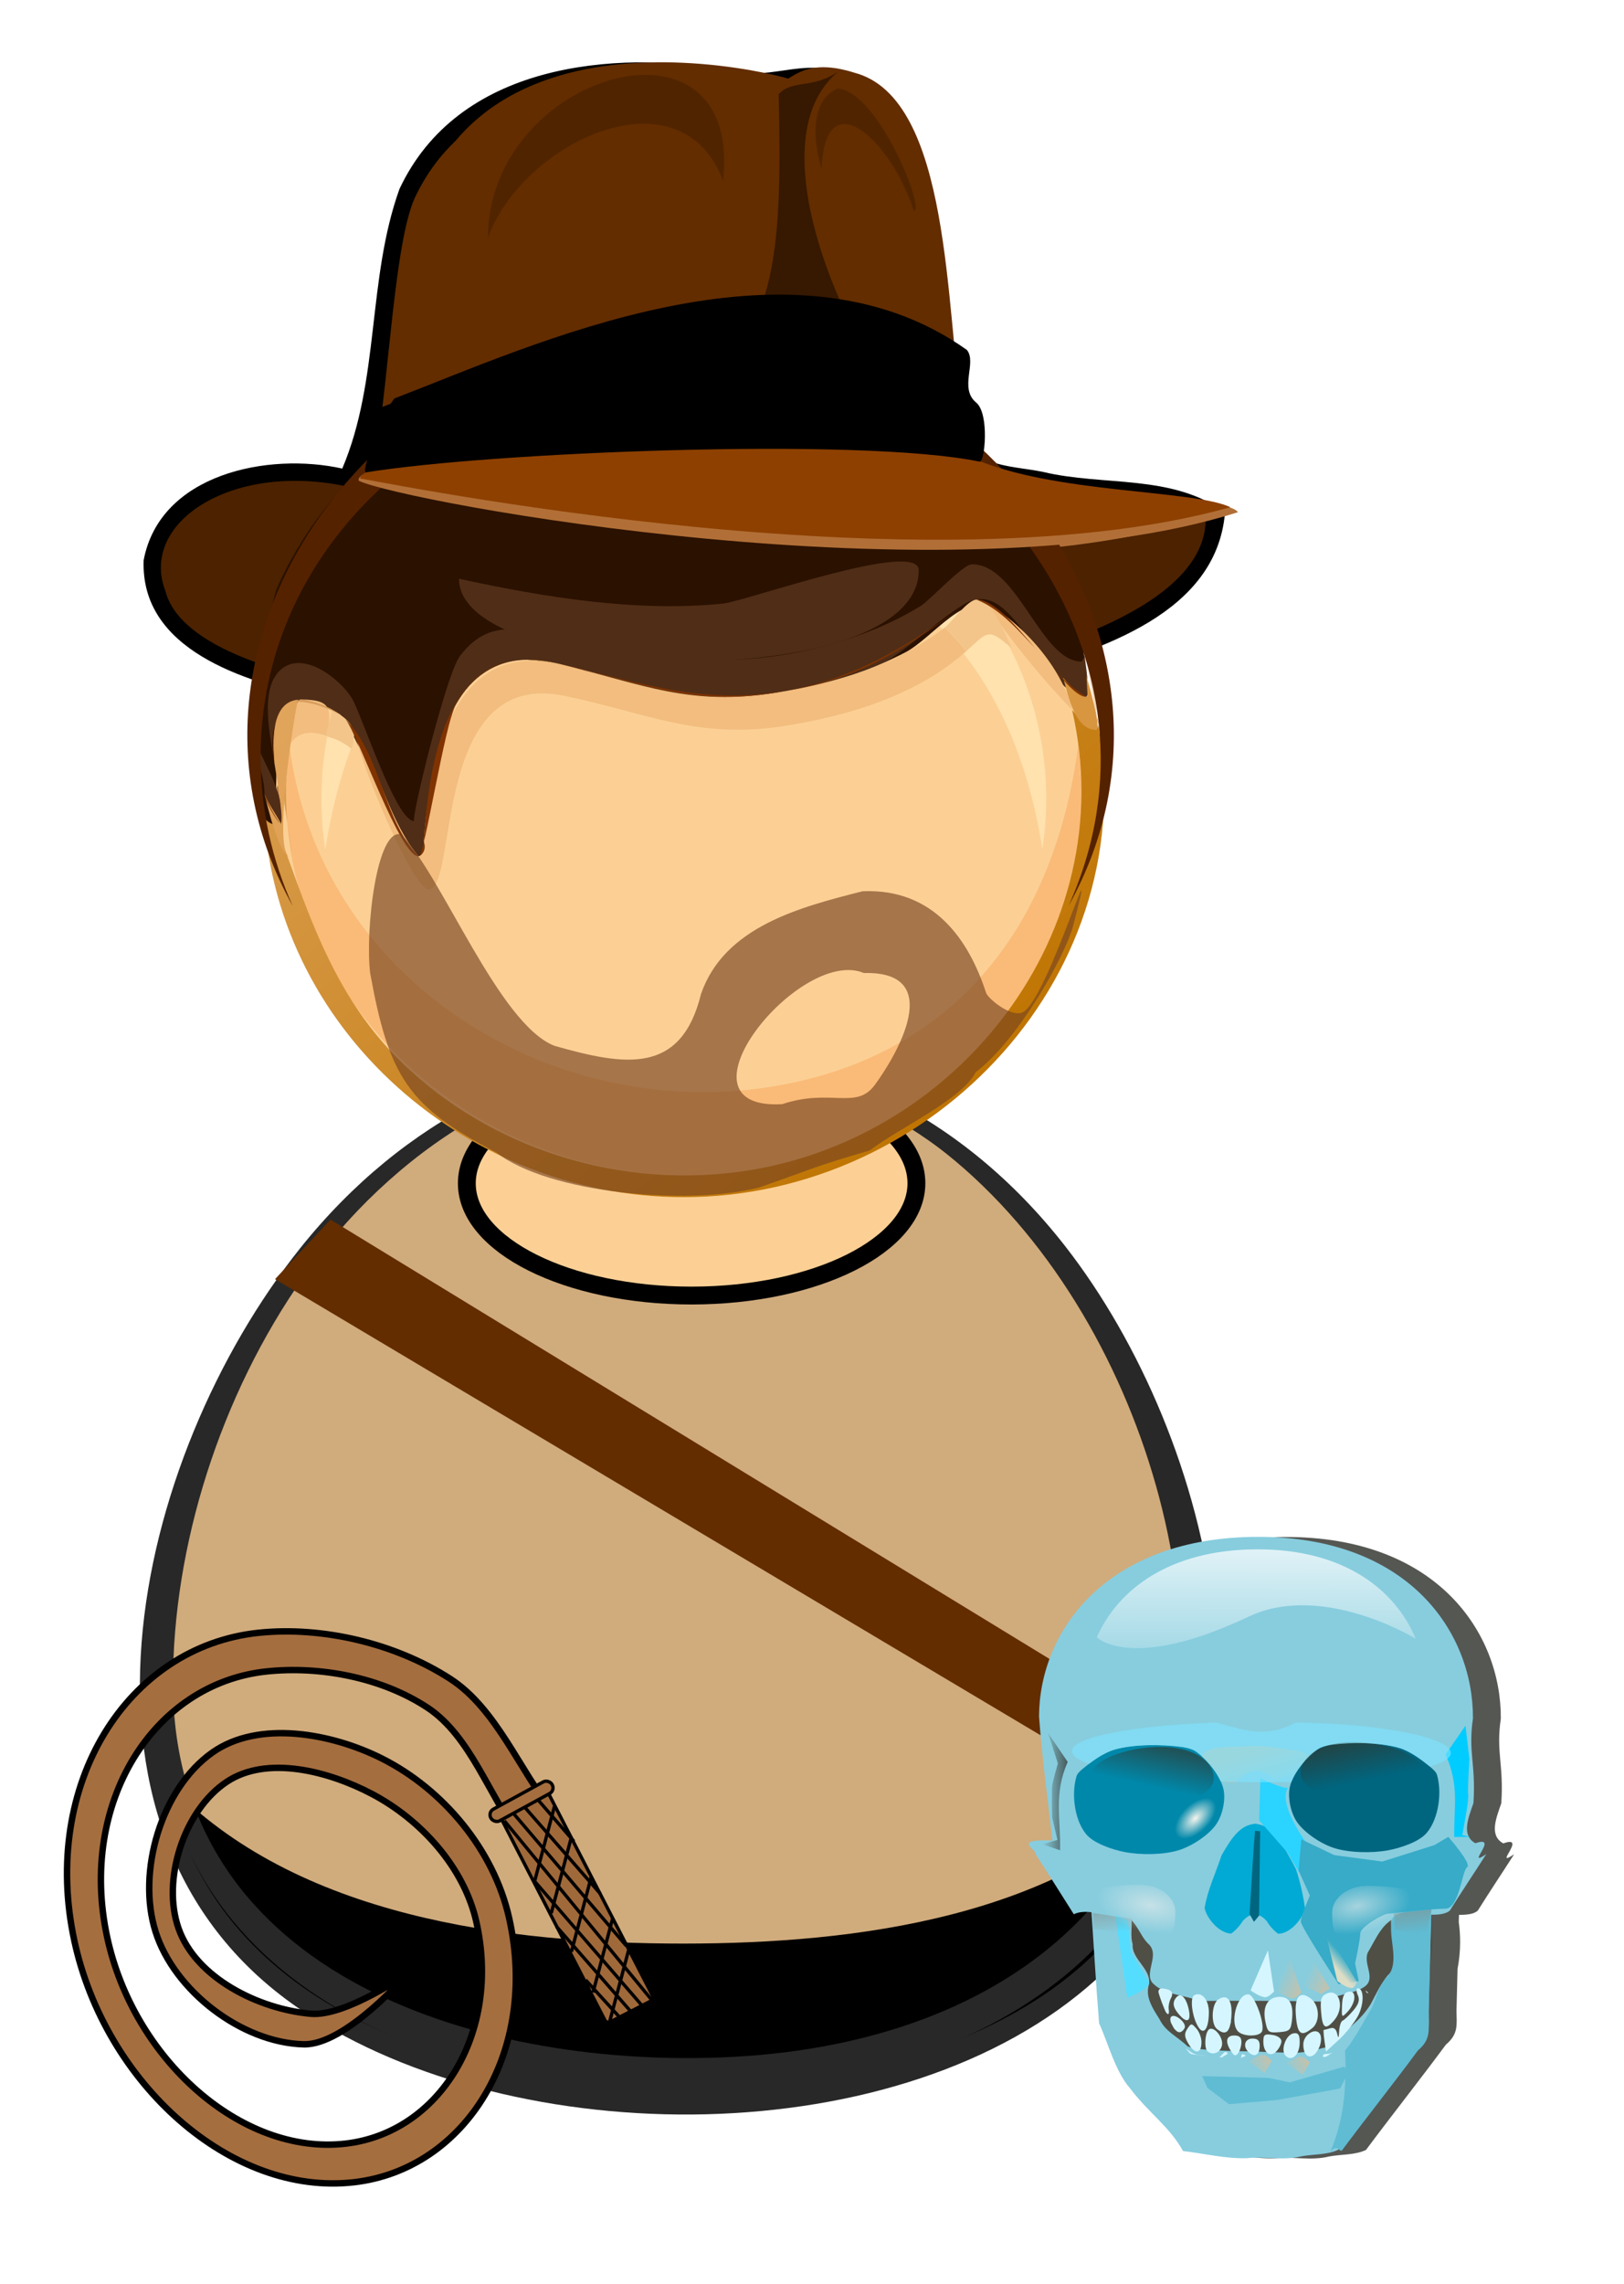
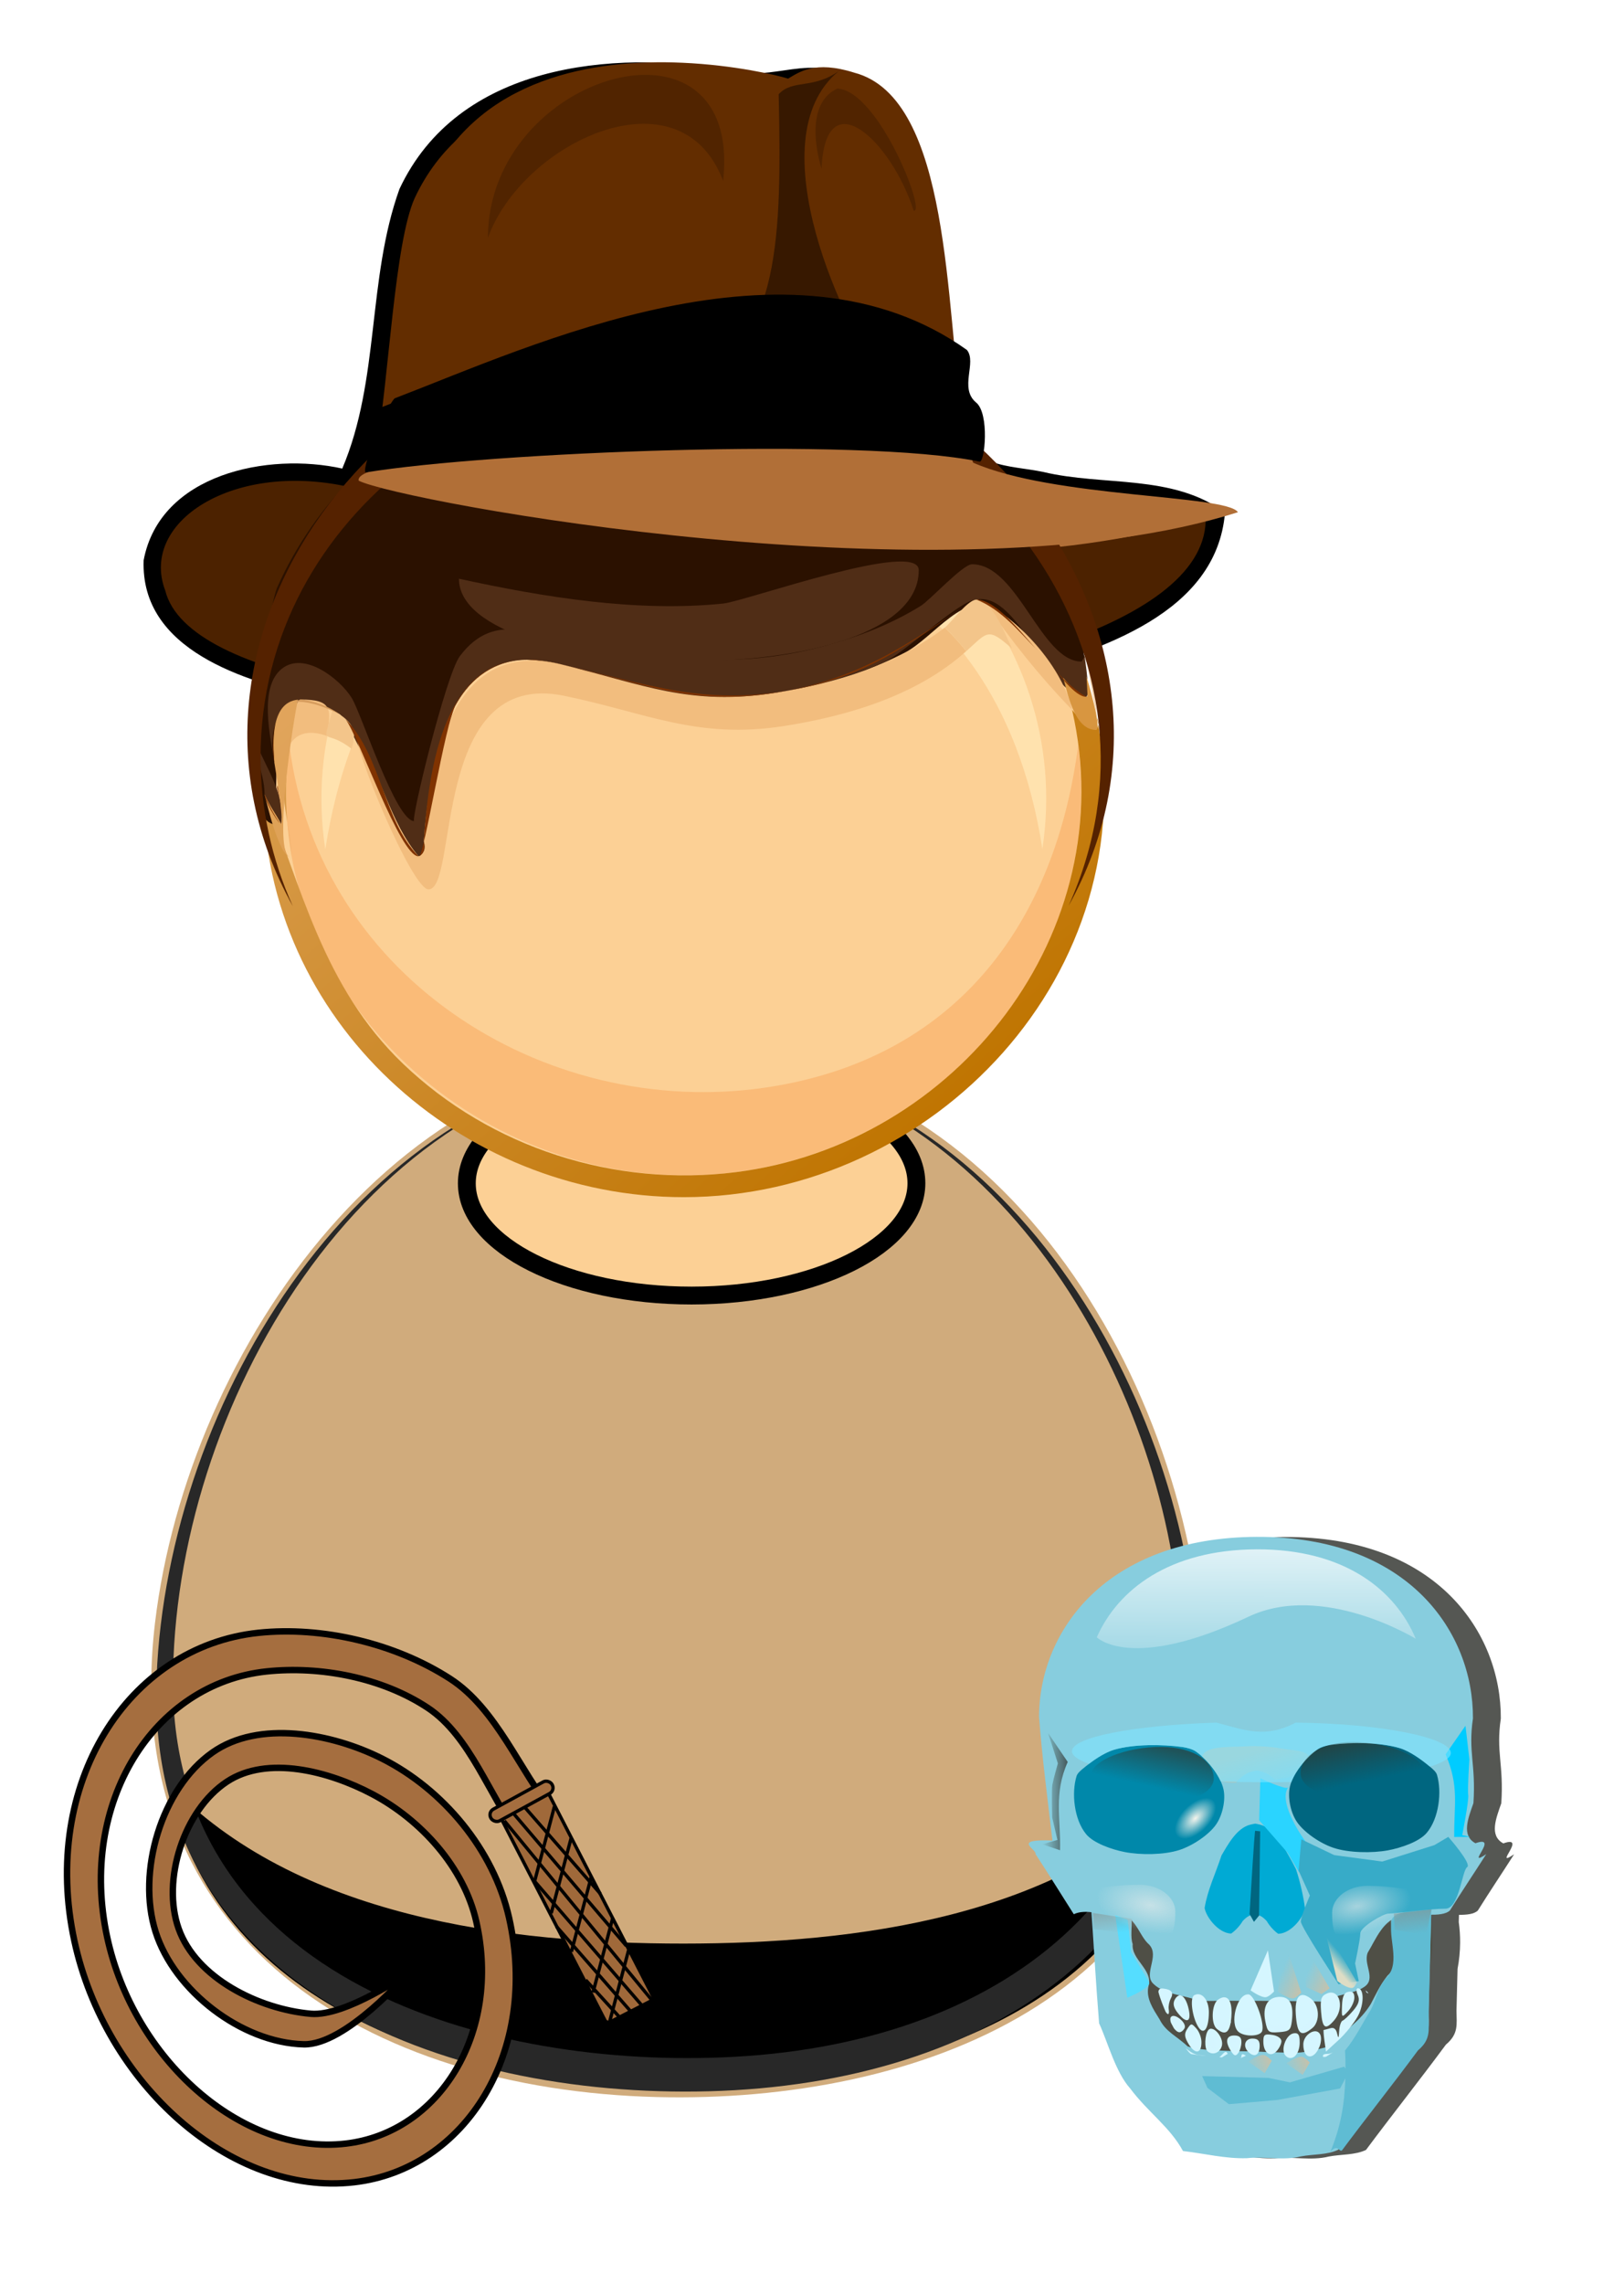
<svg xmlns="http://www.w3.org/2000/svg" xmlns:xlink="http://www.w3.org/1999/xlink" width="127.57mm" height="179.33mm" version="1.1" viewBox="0 0 452.01 635.43">
  <defs>
    <linearGradient id="v" x1="-270.08" x2="-268.41" y1="460.09" y2="460.09" gradientTransform="matrix(201.1,227.43,227.43,-201.1,-50555,153920)" gradientUnits="userSpaceOnUse">
      <stop stop-color="#FFD8BF" offset="0" />
      <stop stop-color="#BF7400" offset=".539" />
      <stop offset="1" />
    </linearGradient>
    <linearGradient id="u" x1="-270.09" x2="-268.4" y1="460.1" y2="460.1" gradientTransform="matrix(201.1,227.43,227.43,-201.1,-50555,153920)" gradientUnits="userSpaceOnUse">
      <stop stop-color="#F3C192" offset="0" />
      <stop stop-color="#D49035" offset=".539" />
      <stop stop-color="#765735" offset="1" />
    </linearGradient>
    <filter id="w">
      <feGaussianBlur stdDeviation="8.318" />
    </filter>
    <linearGradient id="q" x1="-79.428" x2="-79.428" y1="51.675" y2="247.68" gradientTransform="translate(362.36,-22.352)" gradientUnits="userSpaceOnUse">
      <stop stop-color="#fff" offset="0" />
      <stop stop-color="#fff" stop-opacity="0" offset="1" />
    </linearGradient>
    <linearGradient id="r" x1="-195.16" x2="-191.63" y1="447.79" y2="471.83" gradientTransform="translate(362.36,-22.352)" gradientUnits="userSpaceOnUse" xlink:href="#e" />
    <linearGradient id="e">
      <stop stop-color="#888a85" offset="0" />
      <stop stop-color="#888a85" stop-opacity="0" offset="1" />
    </linearGradient>
    <linearGradient id="s" x1="-195.16" x2="-191.63" y1="447.79" y2="471.83" gradientTransform="translate(599.94,-23.059)" gradientUnits="userSpaceOnUse" xlink:href="#e" />
    <radialGradient id="b" cx="-123.74" cy="376.37" r="26.163" gradientTransform="matrix(1 0 0 .757 0 91.549)" gradientUnits="userSpaceOnUse" xlink:href="#h" />
    <radialGradient id="h" cx="-123.74" cy="376.37" r="26.163" gradientTransform="matrix(1 0 0 .757 0 91.549)" gradientUnits="userSpaceOnUse">
      <stop stop-color="#f4f4ec" offset="0" />
      <stop stop-color="#f4f4ec" stop-opacity="0" offset="1" />
    </radialGradient>
    <linearGradient id="t" x1="-247.99" x2="-221.32" y1="335.71" y2="335.71" gradientTransform="translate(362.36,-22.352)" gradientUnits="userSpaceOnUse">
      <stop stop-color="#3c3b2e" stop-opacity="0" offset="0" />
      <stop stop-color="#2e3436" offset="1" />
    </linearGradient>
    <linearGradient id="p" x1="-629.15" x2="-614.95" y1="41.639" y2="81.237" gradientTransform="translate(908,232)" gradientUnits="userSpaceOnUse">
      <stop stop-color="#c3c2ad" offset="0" />
      <stop stop-color="#c3c2ad" stop-opacity="0" offset="1" />
    </linearGradient>
    <radialGradient id="g" cx="-536.49" cy="192.51" r="28" gradientTransform="matrix(1.505 -.404 .241 .897 1124.6 32.581)" gradientUnits="userSpaceOnUse" xlink:href="#d" />
    <linearGradient id="d">
      <stop stop-color="#eeeeec" offset="0" />
      <stop stop-color="#eeeeec" stop-opacity="0" offset="1" />
    </linearGradient>
    <linearGradient id="o" x1="-604.5" x2="-624" y1="255.36" y2="248.36" gradientTransform="translate(929.5,233)" gradientUnits="userSpaceOnUse" xlink:href="#a" />
    <linearGradient id="a">
      <stop stop-color="#c3c2ad" offset="0" />
      <stop stop-color="#c3c2ad" stop-opacity="0" offset="1" />
    </linearGradient>
    <linearGradient id="n" x1="-604.5" x2="-624" y1="255.36" y2="248.36" gradientTransform="translate(951.92,228.67)" gradientUnits="userSpaceOnUse" xlink:href="#a" />
    <linearGradient id="m" x1="-567.14" x2="-558.08" y1="240.53" y2="234.03" gradientTransform="translate(908,232)" gradientUnits="userSpaceOnUse">
      <stop stop-color="#deddc5" offset="0" />
      <stop stop-color="#deddc5" stop-opacity="0" offset="1" />
    </linearGradient>
    <linearGradient id="l" x1="-724.8" x2="-737.4" y1="57.362" y2="88.334" gradientTransform="matrix(1.667,0,0,1.082,1418,209.32)" gradientUnits="userSpaceOnUse" xlink:href="#c" />
    <linearGradient id="c">
      <stop stop-color="#333226" offset="0" />
      <stop stop-color="#333226" stop-opacity="0" offset="1" />
    </linearGradient>
    <linearGradient id="k" x1="-724.8" x2="-737.4" y1="57.362" y2="88.334" gradientTransform="matrix(-1.667,0,0,1.082,-849.5,203.82)" gradientUnits="userSpaceOnUse" xlink:href="#c" />
    <radialGradient id="f" cx="-536.49" cy="192.51" r="28" gradientTransform="matrix(-1.505 -.404 -.241 .897 -560.33 32.581)" gradientUnits="userSpaceOnUse" xlink:href="#d" />
    <linearGradient id="j" x1="-604.5" x2="-624" y1="255.36" y2="248.36" gradientTransform="matrix(1,0,0,-1,906.5,843.24)" gradientUnits="userSpaceOnUse" xlink:href="#a" />
    <linearGradient id="i" x1="-604.5" x2="-624" y1="255.36" y2="248.36" gradientTransform="matrix(1,0,0,-1,936.5,844.74)" gradientUnits="userSpaceOnUse" xlink:href="#a" />
  </defs>
  <g transform="translate(2756.7 310.05)">
    <g transform="matrix(.206 .245 -.245 .206 -2752 24.826)">
      <g transform="matrix(-4.952 5.893 5.893 4.952 -164.63 -1543.1)">
        <g transform="translate(-1,4)" fill-rule="evenodd">
          <path d="m60.031 13.344c-4.503 1.555-9.469-2.203-13.828 1.347-9.38 6.227-8.538 19.35-10.172 29.309-3.283 1.987-0.793 6.417-3.312 9.125 1.329 5.158-4.225 4.833-7.969 5.625-6.81 1.633-14.651 0.209-20.531 4.594 0.969 11.441 14.124 15.448 23.453 18.208 25.753 6.393 53.143 7.603 79.248 2.584 8.03-1.781 19.84-5.281 19.46-15.448-1.85-9.778-14.08-12.205-22.44-10.344-4.267-10.027-2.8-21.352-6.471-31.563-6.614-14.084-23.885-15.738-37.438-13.437z" />
          <path d="m100.81 59.125c-19.775 6.183-67.271 8.68-91.31 3.687-1.665 0.369-2.854 0.819-3.094 1.5 0.679 24.113 112.43 28.19 117.53 7.813 3.05-7.981-8.34-15.111-22.1-11.375-0.38-0.135-0.73-0.742-1.03-1.625z" fill="#4c2200" />
          <path d="m67.781 14.5c-5.774 0.26-10.415 1.368-11.625 1.75-1.188-0.679-2.904-2.044-7.281-0.656-10.726 2.791-10.012 26.195-11.937 37.906 20.47-1.507 43.369-0.27 63.122 2.469-1.391-7.856-2.03-23.09-4.31-28.157-5.519-11.78-18.346-13.745-27.969-13.312z" fill="#632d00" />
          <path d="m47.314 56.526c-5.871 0.102-9.908 0.411-10.673 0.962-0.162 0.117-0.385 0.235-0.629 0.353-0.075 0.215-0.139 0.475-0.22 0.667-8.899 3.899-27.884 3.515-29.152 5.457 31.615 10.086 92.146-1.19 96.79-3.488 0.78-3.417-42.261-4.194-56.116-3.951z" fill="#b16f37" />
          <path d="m47.314 56.054c-5.871 0.103-9.908 0.411-10.673 0.963-0.162 0.117-0.385 0.235-0.629 0.353-0.075 0.214-0.139 0.475-0.22 0.667-8.899 3.899-24.135 3.431-28.319 5.374 35.102 9.88 98.657-3.934 95.797-3.156 0.19-3.25-42.101-4.443-55.956-4.201z" fill="#8e4000" />
          <path d="m50.567 15.416c9.283 7.585-0.962 28.924-4.754 33.452-6.793 9.509 22.754 8.83 20.886 0.849-9.679-4.415-9.849-16.132-9.509-31.754-1.564-1.677-3.736-0.509-6.623-2.547z" fill="#371800" />
          <path d="m36.473 46.107c19.471-13.867 47.773-0.522 62.999 5.308 1.108 1.093 3.858 8.273 3.148 8.146-13.568-2.222-54.437-3.886-67.513-1.169-0.594 0.255-1.166-5.34 0.39-6.531 1.843-1.582-0.135-4.38 0.976-5.754z" />
          <path d="m63.306 27.506c-2.206-19.966 25.881-11.956 25.898 6.262-3.778-10.511-21.176-18.752-25.898-6.262z" fill="#512400" />
          <path d="m50.719 17.344c-4.564 0.276-9.828 13.812-8.383 13.437 2.428-7.646 9.721-14.5 10.135-4.618 0.847-2.757 1.417-7.389-1.752-8.819z" fill="#512400" />
        </g>
      </g>
      <path transform="matrix(3.672 -4.37 4.37 3.672 -126.12 -1520.2)" d="m-8.75 263.17c0 45.938-44.044 62.126-83.516 61.114-43.836-1.126-82.184-23.902-76.4-72.264 4.978-41.648 37.762-89.402 84.358-86.64 47.516 2.814 75.558 54.864 75.558 97.79" fill="#d0ab7c" />
      <path transform="matrix(3.672 -4.37 4.37 3.672 -126.12 -1520.2)" d="m-88.01 167.02c-45.336 0-75.902 47.8-79.278 88.666-3.9 47.282 37.326 66.856 78.942 66.856-37.754 0-78.34-16.924-76.442-60.542 1.818-41.78 34.532-74.728 76.748-74.728 40.208 0 71.12 29.5 74.434 69.33 3.802 45.754-33.596 65.94-74.678 65.94 40.186 0 79.44-18.68 77.662-64.026-1.636-41.788-30.726-91.496-77.388-91.496" fill="#d0ab7c" />
-       <path transform="matrix(3.672 -4.37 4.37 3.672 -126.12 -1520.2)" d="m-146.54 195.03c-25.348 31.744-39.262 89.712 0.402 116.18 32.26 21.52 91.224 21.96 120.86-4.856 31.268-28.296 18.122-82.32-4.734-111.62-31.412-40.256-84.782-39.366-116.53 0.296m-21.37 69.566c0-44.65 33.046-100.67 83.424-97.744 45.376 2.636 72.616 50.884 74.168 91.98 1.646 43.63-34.196 62.89-73.616 63.928-37.66 0.996-83.976-13.12-83.976-58.164" fill="#282828" />
      <path transform="matrix(3.672 -4.37 4.37 3.672 -126.12 -1520.2)" d="m-88.138 300.92c-26.774 0-59.094-4.014-78.618-24.488 6.86 34.126 43.316 45.49 73.982 46.324 32.876 0.896 73.282-8.804 81.144-45.872-18.952 20.148-50.358 24.036-76.508 24.036" />
      <path transform="matrix(3.672 -4.37 4.37 3.672 -126.12 -1520.2)" d="m-88.01 166.15c42.562 0 70.616 43.026 75.084 81.346 5.168 44.314-25.76 68.4-67.51 70.664-37.476 2.026-85.5-11.688-85.5-56.956 0-41.454 28.508-91.786 73.924-94.936-45.49 3.078-74.742 52.352-76.416 93.964-1.908 47.352 43.712 64.216 84.108 63.176 41.912-1.078 77.856-22.838 74.376-68.742-3.116-41.06-32.382-88.516-78.066-88.516" fill="#282828" />
      <ellipse transform="matrix(3.672 -4.37 4.37 3.672 -126.12 -1520.2)" cx="-86.902" cy="185.16" rx="34.245" ry="17.094" fill="#fcd095" stroke="#000" stroke-linejoin="round" stroke-width="2.719" />
      <path transform="matrix(3.672 -4.37 4.37 3.672 -126.12 -1520.2)" d="m-25.752 125.71c0 33.638-29.408 59.89-62.32 59.89s-62.318-26.25-62.318-59.89c0-33.648 29.39-59.922 62.318-59.922 32.932 0 62.32 26.27 62.32 59.922" fill="#fcd095" />
      <path transform="matrix(3.672 -4.37 4.37 3.672 -126.12 -1520.2)" d="m-129.87 103.22c14.21-16.636 38.996-20.75 59.366-15.128 22.334 6.164 33.676 24.218 37.052 46.194 4.964-32.678-22.32-61.014-54.622-61.014-32.338 0-59.57 28.358-54.618 61.042 1.686-10.952 5.542-22.544 12.822-31.094" fill="#ffe2ae" />
      <path transform="matrix(3.672 -4.37 4.37 3.672 -126.12 -1520.2)" d="m-27.996 118.5c-3.458 26.606-18.06 46.952-45.858 51.806-34.02 5.946-69.704-15.82-74.292-51.798-5.012 36.918 28.054 67.59 64.05 65.334 33.266-2.084 60.426-31.592 56.1-65.342" fill="#fabb78" />
      <path transform="matrix(3.672 -4.37 4.37 3.672 -126.12 -1520.2)" d="m-148.22 118.65c-1.626 3.388-0.776 8.058-0.266 11.564-0.306-3.848-0.216-7.736 0.266-11.564m119.3-5.55c7.804 33.822-17.652 66.15-51.272 70.374-18.394 2.316-37.308-3.698-50.714-16.57-12.084-11.61-15.428-26.83-21.216-41.454 0 34.92 30.048 61.824 64.042 61.824 38.076 0 70.536-34.264 62.94-73.004 0.32 0.73 0.268 1.356-0.162 1.888-1.41-0.762-2.614-1.782-3.618-3.058m2.292-3.474c0.068 1.488 0.068 1.488 0 0m-0.062-1.038c0.068 1.116 0.068 1.116 0 0m-0.05-0.606c0.046 0.566 0.016 0.15 0 0" fill="url(#v)" />
      <path transform="matrix(3.672 -4.37 4.37 3.672 -126.12 -1520.2)" d="m-43.73 74.462c10.638 10.816 16.534 20.25 17.158 36.274-0.032-0.948-12-11.242-13.824-12.728-4.482-3.656-9.65 4.152-14.026 6.388-11.062 5.658-27.876 9.972-40.064 5.94-6.514-2.152-14.074-6.518-21.13-4.374-4.084 1.244-6.696 4.808-8.314 8.576-1.644 3.822-1.882 19.154-4.364 20.774-0.944 0.61-8.952-17.556-10.018-19.174-12.982-19.656-12.666 14.688-11.12 14.298-8.346 2.078-1.826-33.21-0.592-35.98 5.862-13.162 16.54-23.318 29.45-29.494 23.352-11.172 57.814-9.986 76.844 9.5" fill="#2b1100" />
      <path transform="matrix(3.672 -4.37 4.37 3.672 -126.12 -1520.2)" d="m-154.21 115.04c0.154 3.572 2.272 7.532 2.272 10.848-0.452-1.06 2.02 4.914 2.528 4.53 0.818-5.44-3.71-10.07-4.8-15.378m110.07-24.114c-1.442 0-6.354 5.422-7.848 6.348-4.37 2.704-9.23 4.59-14.172 5.96-13.096 3.63-23.504 2.21-36.462 0.072-7.518-1.236-14.05-5.742-19.562 1.586-2.124 2.822-7.554 25.106-6.964 25.106-2.822 0-8.008-16.32-9.512-18.746-1.778-2.876-7.21-7.182-10.642-4.454-3.548 2.816-1.744 10.4-1.18 14.07-1.502-7.986 3.398-11.248 10.038-7.104 2.602 2.492 9.646 21.89 12.038 21.594 0.822-0.19 3.94-20.18 5.622-23.146 2.332-4.126 6.072-6.768 10.886-6.768 8.244 0.282 15.376 6.136 23.528 6.136 10.35 0 20.958-1.566 30.542-5.604 3.196-1.348 11.852-9.676 14.346-9.676 6.532-1.27 10.82 14.808 16.682 14.808 0.918 0-0.604-8.762-0.708-9.346 0.826 1.526 0.838 2.854 0.042 3.986-6.206-2e-3 -9.708-14.822-16.674-14.822" fill="#502d16" />
      <path transform="matrix(3.672 -4.37 4.37 3.672 -126.12 -1520.2)" d="m-52.272 91.826c0 19.094-70.048 17.372-70.048 1.274 12.872 2.814 27.114 5.152 40.276 3.792 3.418-0.358 29.772-9.798 29.772-5.066" fill="#502d16" />
      <path transform="matrix(3.672 -4.37 4.37 3.672 -126.12 -1520.2)" d="m-28.162 98.442c1.218 5.176 1.998 10.598 3.03 15.828-0.332-5.368-1.208-10.75-3.03-15.828" fill="#f3d4b2" />
      <path transform="matrix(3.672 -4.37 4.37 3.672 -126.12 -1520.2)" d="m-146.45 111.49c-1.056 0-1.672 6.406-1.77 7.156-0.18 0.382 0.07-0.178 0.07-0.144 1.164-2.256 3.548-2.25 5.66-1.482 0.77-4.136 0.83-5.53-3.96-5.53m98.144-10.932c-7.298 5.644-16.678 8.46-25.664 9.9-13.158 2.118-20.28-1.25-32.75-4.308-16.566-4.064-20.018 14.188-20.968 26.922 0.298 1.224 0.034 1.986-0.796 2.294-4.386-5.25-5.808-12.628-9.378-18.516-0.666 1.618 8.36 23.548 10.892 23.548 4.626 0 0.338-33.652 20.664-29.468 12.488 2.564 20.23 6.688 33.498 4.616 9.746-1.526 20.278-4.65 27.768-11.39-1.02-1.262-2.106-2.46-3.266-3.598m6.042-3.848c4.24 6.012 8.188 11.044 13.346 16.386-1.464-6.354-7.502-13.202-13.346-16.386" fill="#f2bd7e" />
      <path transform="matrix(3.672 -4.37 4.37 3.672 -126.12 -1520.2)" d="m-141.59 113.1c-1.644 6.084-1.39 2.558 2.894 5.886 1.124-3.012-0.266-4.434-2.894-5.886m98.106-16.794c-1.316 0-3.846 3.506-4.816 4.256 1.16 1.138 2.246 2.336 3.262 3.6 3.294-2.96 3.26-3.678 6.966-0.402-0.85-1.724-2.936-7.454-5.412-7.454" fill="#f3c58a" />
      <path transform="matrix(3.672 -4.37 4.37 3.672 -126.12 -1520.2)" d="m-148.48 130.21c0.216 1.724 0.43 3.448 0.648 5.17-0.08-1.736-0.298-3.46-0.648-5.17" fill="#f1b26f" />
      <path transform="matrix(3.672 -4.37 4.37 3.672 -126.12 -1520.2)" d="m-146.84 111.51c-4.256 0.388-3.832 6.742-3.61 9.59-6e-3 -0.04 1.514 9.01 1.042 9.32-0.79-1.466-1.854-2.86-2.522-4.504 0.25 1.138 2.226 9.584 3.996 9.584-2.932 0 0.488-21.668 1.094-23.99m120.11-3.532c0.066 0.92 0.118 1.834 0.156 2.754 0.038 0.238-0.042 0.362-0.232 0.376-1.356-0.724-2.518-1.698-3.48-2.928 0.56 1.698 1.552 7.972 4.99 7.972 1.024 2e-3 -1.288-7.7-1.434-8.174" fill="url(#u)" />
      <path transform="matrix(3.672 -4.37 4.37 3.672 -126.12 -1520.2)" d="m-128.21 135.24c-0.08 0.086-0.17 0.132-0.276 0.132 0.092-0.046 0.184-0.094 0.276-0.132m-21.39-4.882c0.05 0.028 0.098 0.054 0.148 0.08-0.05-0.026-0.098-0.052-0.148-0.08m-1.338-2.248c0.132 0.25 0.264 0.506 0.394 0.756-0.132-0.25-0.264-0.506-0.394-0.756m-0.382-0.782c0.214 0.432 0.214 0.432 0 0m-0.372-0.83c0.28 0.626 0.28 0.626 0 0m-0.244-0.598c0 0.026 0.392 0.992 0 0m5.486-14.406c-0.734 0.236-1.462 0.474-2.198 0.71 3.216-1.506 9.024 2.084 8.196 1.566-1.808-1.296-3.808-2.058-5.998-2.276m119.79-0.426c-0.05 0.012-0.1 0.032-0.148 0.046 0.048-0.014 0.098-0.034 0.148-0.046m0.022-1.64c0.014 0.264 0.014 0.264 0 0m-0.074-1.176c0.028 0.448 0.028 0.448 0 0m-84.82-2.802c3.348 0.236 6.584 0.972 9.706 2.216-3.118-1.112-6.368-2.124-9.706-2.216m-0.374 0c-0.478 0-0.478 0 0 0m77.388-1.744c0.844 0.902 1.694 1.802 2.54 2.704-0.846-0.902-1.69-1.802-2.54-2.704m6.306-5.392c0.724 3.084 1.208 6.202 1.454 9.36-0.146-1.83-0.752-7.526-1.454-9.36m-15.278-2.008c-0.626 0.178-0.626 0.178 0 0" fill="#d69c5d" />
      <path transform="matrix(3.672 -4.37 4.37 3.672 -126.12 -1520.2)" d="m-149.41 130.42c-0.056 0.02-0.056 0.02 0 0m-2.528-4.53c0 1.044 1.806 3.972 2.338 4.464-0.962-1.388-1.744-2.872-2.338-4.464m1.91-0.968c0-1.988 0.832 5.34 0.618 5.498 0.04-1.854-0.168-3.69-0.618-5.498m10.404-10.464c2.084 2.696 8.33 20.91 11.138 20.91-5.462-5.612-5.558-15.182-11.138-20.91m-0.826-0.692m-8.196-1.564c-2.266 1.808-2.232 6.446-1.806 8.9-0.204-2.58-0.576-6.98 1.806-8.9m122.07-1.468c-0.112 0.434-0.112 0.434 0 0m-5.402-4.328c0.928 1.144 3.552 4.704 5.17 4.704-1.99-1.258-3.714-2.828-5.17-4.704m-80.288-0.96c-4.67 0.11-8.268 2.774-10.528 6.768-1.682 2.964-4.798 22.956-5.622 23.146 0.75-0.394 0.99-1.158 0.724-2.288 0.67-9.504 2.522-27.324 15.426-27.626m0.36 0c0.762-8e-3 1.522 0.046 2.278 0.15-0.76-0.052-1.518-0.104-2.278-0.15m67.946-9.012c-8.74 5.828-14.868 10.874-25.732 13.22-14.874 3.216-23.592-0.486-37.614-3.644 12.528 2.83 19.952 6.578 33.204 4.466 12.708-2.018 20.014-7.294 30.142-14.042m0.472-0.132c-2e-3 0-2e-3 0 0 0 3.788 1.506 6.506 4.876 9.298 7.75-1.796-1.848-6.116-7.75-9.298-7.75" fill="#803300" />
      <path transform="matrix(3.672 -4.37 4.37 3.672 -126.12 -1520.2)" d="m-152.55 120.31c0-37.412 36.838-62.55 72.022-58.496 38.386 4.426 68.058 43.518 51.064 81.124 23.134-41.612-15.688-88.47-59.258-88.47-43.574 0-81.984 47.004-58.922 88.476-3.208-7.098-4.906-14.838-4.906-22.634" fill="#520" />
-       <path transform="matrix(-8.109 9.649 9.649 8.109 955.52 -1988)" d="m103.38 34.388c0.94 1.879 5.335 3.872 7.309 5.391 3.761 1.084 3.884 1.248 7.628 2.548 4.915 1.263 14.497 0.413 18.131-2.414 6.12-3.165 7.422-5.302 8.701-12.37 0.358-2.962-0.459-10.097-2.152-9.56-2.821 2.88-6.713 13.065-10.561 14.573-4.875 1.385-8.738 2.026-10.114-3.58-1.617-4.644-6.839-5.978-11.144-7.072-4.934-0.213-7.347 3.389-8.518 6.998-0.14 0.43-1.869 1.839-2.627 1.292-1.795-1.298-5.348-13.427-3.386-5.907 0.508 1.949 3.681 7.773 6.733 10.101zm7.707-6.845c4.417-1.865 13.62 9.494 5.64 9.04-3.353-1.116-5.098 0.429-6.388-1.321-1.534-2.081-4.925-7.868 0.748-7.719z" fill="#784421" fill-opacity=".647" fill-rule="evenodd" />
      <g transform="matrix(-5.082 6.047 6.047 5.082 -129.77 -1564.7)" fill-rule="evenodd">
        <path d="m67.781 14.5c-5.774 0.26-10.415 1.368-11.625 1.75-1.188-0.679-2.904-2.044-7.281-0.656-10.726 2.791-10.012 26.195-11.937 37.906 20.47-1.507 43.369-0.27 63.122 2.469-1.391-7.856-2.03-23.09-4.31-28.157-5.519-11.78-18.346-13.745-27.969-13.312z" fill="#632d00" />
        <path d="m47.314 56.526c-5.871 0.102-9.908 0.411-10.673 0.962-0.162 0.117-0.385 0.235-0.629 0.353-0.075 0.215-0.139 0.475-0.22 0.667-8.899 3.899-27.884 3.515-29.152 5.457 31.615 10.086 92.146-1.19 96.79-3.488 0.78-3.417-42.261-4.194-56.116-3.951z" fill="#b16f37" />
-         <path d="m47.314 56.054c-5.871 0.103-9.908 0.411-10.673 0.963-0.162 0.117-0.385 0.235-0.629 0.353-0.075 0.214-0.139 0.475-0.22 0.667-8.899 3.899-24.135 3.431-28.319 5.374 35.102 9.88 98.657-3.934 95.797-3.156 0.19-3.25-42.101-4.443-55.956-4.201z" fill="#8e4000" />
        <path d="m50.567 15.416c9.283 7.585-0.962 28.924-4.754 33.452-6.793 9.509 22.754 8.83 20.886 0.849-9.679-4.415-9.849-16.132-9.509-31.754-1.564-1.677-3.736-0.509-6.623-2.547z" fill="#371800" />
        <path d="m36.473 46.107c19.471-13.867 47.773-0.522 62.999 5.308 1.108 1.093 3.858 8.273 3.148 8.146-13.568-2.222-54.437-3.886-67.513-1.169-0.594 0.255-1.166-5.34 0.39-6.531 1.843-1.582-0.135-4.38 0.976-5.754z" />
        <path d="m63.306 27.506c-2.206-19.966 25.881-11.956 25.898 6.262-3.778-10.511-21.176-18.752-25.898-6.262z" fill="#512400" />
        <path d="m50.719 17.344c-4.564 0.276-9.828 13.812-8.383 13.437 2.428-7.646 9.721-14.5 10.135-4.618 0.847-2.757 1.417-7.389-1.752-8.819z" fill="#512400" />
      </g>
-       <path transform="matrix(8.109 -9.649 9.649 8.109 -12747 807.71)" d="m721.37 734.11 60.584 37.021-0.654 5.072-63.76-37.987z" fill="#632d00" />
      <g transform="matrix(.713 -.84 .689 .586 667.12 -440.92)">
        <path d="m305.03 67.594c-118.75 1.223-171.22 90.976-171.22 173.5 2.62 39.64 7.09 78.71 11.13 119.19-32.79-1.4-12.12 8.38-13.25 13.16 10.4 19.04 20.25 38.39 30.43 57.56 4.1-2.46 8.91-2.61 13.94-2.06 2.15 35.59 4.01 71.21 6.56 106.78 7.02 18.23 13.07 46.52 24.82 62.47 14.31 22.94 31.6 36.89 41.9 59.84 16.81 2.25 33.48 7.34 50.54 6.59 14.15-2.01 28.63 2.37 42.59-1.96 9.66-2.3 20.73-1.42 29.31-6.5 20.56-33.97 42.14-67.45 62.6-101.54 10.08-10.43 8.39-19.32 8.21-32.59 0.23-13.43 0.43-26.85 0.66-40.28 1.24-8.2 1.91-16.62 1.91-25.22 0-6.69-0.4-13.26-1.16-19.72 0.04-2.31 0.09-4.62 0.12-6.93 6.25-0.06 11.77-0.71 14.85-4.19 9.21-18.17 19.02-36.16 28.41-54.28-17.39 14.37 10.91-18.99-8.57-10.41-11.38-7.36-5.82-24.18-1.78-38.53 1.89-37.39-4.53-49.06-0.75-81.38 0-82.52-51.48-174.72-171.25-173.5z" fill="#555753" filter="url(#w)" />
        <ellipse transform="matrix(.939 0 0 1 366.08 -22.352)" cx="-77.782" cy="478.9" rx="138.59" ry="147.79" fill="#4f4f46" />
        <path d="m153.36 417.02c2.49 39.56 4.41 79.16 7.25 118.69 7.01 18.24 13.07 46.53 24.82 62.47 14.31 22.95 31.62 36.9 41.93 59.84 16.81 2.26 33.48 7.35 50.53 6.6 14.16-2.01 28.63 2.38 42.58-1.96 9.66-2.3 20.72-1.42 29.3-6.5 20.56-33.97 42.16-67.44 62.62-101.52 10.08-10.44 8.38-19.32 8.2-32.6 0.59-35 1.18-70.01 1.77-105.02-10.23 5.65-32.68 1.09-31.62 16.19-1.59 17.42 9.78 41.41-2.78 55.44-6.14 9.65-8.66 17.2-13.08 27.38-8.69 17.32-19.4 23.98-32.86 40.97-25.44 7.91-22.2 6.09-48.52 5.58-12.69-1.27-51.19 0.3-62.94-5.12-8.78-10.12-17.21-13.62-22.3-25.97-5.14-9.96-10.98-20.1-8.85-31.72 3.78-15.71-13.77-25.24-12.66-40.41-3.87-13.11 5.8-37.49-14.02-37.34-6.46-1.66-12.92-3.33-19.37-5z" fill="#87cdde" fill-rule="evenodd" />
        <path d="m283.04 67.585c-118.75 1.223-171.22 90.975-171.22 173.5 2.63 39.64 7.09 78.72 11.13 119.19-32.784-1.4-12.12 8.38-13.25 13.16 10.4 19.04 20.26 38.39 30.44 57.56 9.43-5.66 22.68 0.89 33.68 0.19 15.22-0.98 17.14 19.49 26 28.75 8.57 11.04-5.17 28.67 3.79 37.94 8.56 9.91 24.78 10.56 36.5 15.9 32.66-0.56 65.33-0.52 98 0.07 9.38-7.33 23.05-7.12 31.53-14.29 9.81-7.96-1.11-21.89 2.68-33.03 6.08-12.17 12.31-33.16 26.82-35.22 12.11-3.99 30.99 2.12 37.84-5.62 9.21-18.17 19.02-36.16 28.41-54.28-17.39 14.37 10.91-18.99-8.57-10.41-11.38-7.35-5.82-24.18-1.78-38.53 1.89-37.39-4.53-49.06-0.75-81.37 0-82.53-51.48-174.73-171.25-173.5z" fill="#87cdde" />
        <path d="m141.74 298.15c-4.11 16.42-1.78 41.9 7.78 55.87 5.9 8.62 20.23 14.59 30.4 16.97 12.62 2.95 31.09 2.65 43.14-2.13 10.62-4.21 23.36-14.79 28.99-24.74 5.08-8.99 7.61-23.81 5.65-33.94-2.39-12.44-12.25-27.89-21.92-36.07-2.61-2.21-7.22-3.68-10.6-4.24-15.93-2.64-38.54-2.61-53.74 2.83-8.43 3.01-17.73 11.33-24.04 17.68-2.04 2.04-4.96 4.98-5.66 7.77z" fill="#08a" fill-rule="evenodd" />
        <path d="m282.98 343.15c-1.19 0.23-2.45 0.57-3.91 1-10.73 3.18-17.8 19.61-22.62 29.72-4.68 17.71-10.88 33.25-13.09 50.56 0.1 0.6 0.2 1.17 0.34 1.75 2.14 8.76 10.85 21.62 19.81 22.62 0.31 0.04 0.63 0.04 0.94 0.04 3.83-3.2 7.45-8.64 8.97-12 2.5-3.25 6.07-7.31 9.56-5.07 3.5-2.24 7.06 1.82 9.56 5.07 1.52 3.36 5.14 8.8 8.97 12 0.31 0 0.63 0 0.94-0.04 8.96-1 17.64-13.86 19.78-22.62 0.13-0.54 0.28-1.07 0.38-1.63-1.07-9.97-3.75-25.06-7.29-37.75-1.91-4.66-3.96-9.06-5.81-12.93-4.82-10.11-11.88-26.54-22.62-29.72-1.44-0.43-2.73-0.77-3.91-1z" fill="#00aad4" fill-rule="evenodd" />
        <path d="m426.13 295.33c4.11 16.41 1.78 41.89-7.78 55.86-5.9 8.62-20.23 14.59-30.4 16.97-12.62 2.95-31.1 2.66-43.14-2.12-10.63-4.22-23.36-14.8-28.99-24.75-5.08-8.99-7.61-23.81-5.66-33.94 2.4-12.43 12.26-27.88 21.92-36.07 2.62-2.21 7.23-3.68 10.61-4.24 15.93-2.63 38.54-2.6 53.74 2.83 8.43 3.01 17.73 11.33 24.04 17.68 2.04 2.04 4.96 4.98 5.66 7.78z" fill="#006680" fill-rule="evenodd" />
        <path d="m278.86 430.01c3.5-80 4-80 4-80l4 0.5-0.5 81-4 6-3.5-7.5z" fill="#006680" fill-rule="evenodd" />
        <path d="m282.8 79.583c-68.71 0.707-109.18 39.127-125.76 85.237 0 0 27.4 33.44 119.6-20.44 58.45-34.16 132.17 20.44 132.17 20.44-16.33-46.69-56.56-85.947-126.01-85.237z" fill="url(#q)" />
        <path d="m172.85 431.8 9.9 79.19s19.8-9.9 16.97-15.55c-2.83-5.66-14.14-28.29-14.14-28.29l-2.83-31.11-9.9-4.24z" fill="#5df" fill-rule="evenodd" />
        <path d="m422.34 422.66c-10.22 5.65-32.65 1.09-31.59 16.18-1.59 17.43 7.78 39.41-4.78 53.44-6.14 9.66-6.67 19.22-11.09 29.41-6.55 13.04-11.87 26.96-20.07 39.03 0.31 5.51 0.47 11.08 0.47 16.72v0.59c-0.32-0.52-0.69-1.1-1.12-1.75l-42.72 15.31-16.97-4.21-52.31-1.44 4.25 11.31 16.97 15.56 38.15-4.25 49.5-11.31c1.89-4.35 3.26-7.44 4.16-9.81-0.59 26.45-3.72 47.05-11.41 70.5 5.81-7.7 6.51 0.35 9-1.13 20.56-33.97 39.14-62.45 59.6-96.53 10.08-10.43 8.39-19.32 8.21-32.59 0.59-35.01 1.17-70.03 1.75-105.03z" fill="#5fbcd3" fill-rule="evenodd" />
        <path d="m286.79 299.59-0.8 40.28 22.63 31.12 9.19 18.73 4.59-30.05s-22.02-36.3-13.74-51.25c-3.2 1.85-21.87-8.83-21.87-8.83z" fill="#2ad4ff" fill-rule="evenodd" />
        <path d="m155.17 429.68 31.12 5.65-1.42 14.15-28.99-4.25-0.71-15.55z" fill="url(#r)" fill-rule="evenodd" opacity=".542" />
        <path d="m392.76 428.97 29.7-4.24-4.24 24.75-24.75-4.95-0.71-15.56z" fill="url(#s)" fill-rule="evenodd" opacity=".542" />
        <ellipse transform="matrix(.378 .262 -.651 .939 527.51 17.3)" cx="-123.74" cy="376.37" rx="26.163" ry="19.799" fill="url(#b)" />
        <ellipse transform="matrix(.378 .262 -.651 .939 694.39 18.714)" cx="-123.74" cy="376.37" rx="26.163" ry="19.799" fill="url(#b)" />
        <path d="m319.36 358.01 26 15 38 6 41-16 11-8s19 26 15 29-6 40-17 40-41 5-45 5-22 13-22 19-4 29-4 29l3 17-16 3s-30-55-30-60 7-25 7-25l-9-24 2-30z" fill="#37abc8" fill-rule="evenodd" />
        <path d="m364.62 500.89c-1.34 0-1.33 2.92 0 6.47 1.78 4.74 0.81 8.74-3.59 15.06-3.3 4.73-7.01 9.07-8.25 9.59-1.24 0.53-2.48 5.04-2.69 10.04-0.31 7.11-0.6 7.63-1.6 2.4-0.86-4.51-2.64-6.12-5.56-5-2.37 0.91-4.69 1.6-5.03 1.6s-0.04 4.7 0.63 10.4l1.25 10.41 9.87-11.13c5.43-6.09 12.19-16.44 15.06-22.93 5.03-11.37 4.98-26.91-0.09-26.91zm-154.19 1.06c-0.29-0.02-0.57 0-0.81 0.03-1.54 0.22-2.31 1.29-2.34 3.41 1.49 6.8 4.28 14.79 5.78 18.94 1.94 3.55 3.1 2.97 2.4-2.63-0.34-2.76 0.37-7.29 1.6-10.12 2.45-5.67 0.72-8.59-5.72-9.53-0.32-0.05-0.62-0.08-0.91-0.1zm160.41 0.91c0.36 1.84 1.16 2.83 2.19 2.59l-2.19-2.59zm-12.41 1.25c-0.35 0-0.74 0.1-1.15 0.19-3.41 0.67-4.8 4.27-5.04 13.09-0.32 12.1-0.26 12.15 4.66 5.75 2.73-3.55 5-9.43 5.03-13.09 0.04-4.08-1.03-5.98-3.5-5.94zm-14.78 1c-1.07-0.03-2.23 0.32-3.5 1-4.42 2.36-5.22 5.47-4.41 17.47 1.09 16.02 3.52 17.96 10.32 8.25 7.48-10.69 5.09-26.55-2.41-26.72zm-65.5 2.12c-0.13 0.01-0.27 0.03-0.41 0.03-8.62 0.2-14.48 28.61-6.96 36.13 4.68 4.69 16.5 4.34 18.37-0.53 2.62-6.83-5.68-34.66-10.59-35.6-0.14-0.02-0.28-0.03-0.41-0.03zm-39.44 0.07c-0.31-0.02-0.62 0.01-0.93 0.06-0.73 0.1-1.41 0.41-2.16 0.87-3.73 2.3-1.63 21.34 3.41 30.75 4.29 8.02 8.09 1.43 8.15-14.06 0.04-10.05-3.79-17.36-8.47-17.62zm82.16 0.31c-3.95 0.37-5.81 6.74-5.09 18.37 1.18 19.27 4.12 22.35 13 13.47 6.44-6.44 5.74-22.17-1.29-28.53-2.6-2.35-4.83-3.48-6.62-3.31zm-96.38 0.87c-0.17-0.01-0.35 0.01-0.53 0.03-1.26 0.19-2.54 1.42-3.65 3.85-1.77 3.86-1.09 7.8 2.22 12.84 7.04 10.75 11.04 9.15 8.71-3.5-1.52-8.28-4.14-12.99-6.75-13.22zm77.85 1.03c-8.85 0.54-12.94 9.42-10.6 23.29 1.82 10.75 2.52 11.42 11.04 10.59 7.97-0.78 9.11-2.03 9.93-10.59 1.52-15.86-1.52-23.29-9.5-23.29-0.29 0-0.59-0.01-0.87 0zm-43.6 0.63c-1.27 0.14-2.66 0.88-4.28 2.22-5.15 4.27-5.78 23.28-0.9 28.15 6.91 6.91 10.37 3.56 11.37-11.12 0.83-12.21-1.38-19.16-5.62-19.25-0.18-0.01-0.38-0.02-0.57 0zm-39.43 18.09c-0.26-0.01-0.49 0.04-0.72 0.1-0.53 0.13-1.01 0.52-1.35 1.06-0.72 1.16-0.56 3.23 0.07 5.44 0.7 1.62 1.46 3.31 2.31 5.22 1.37 2.21 3.01 3.87 4.44 3.87 1.35 0 3.18-1.81 4.03-4.03 1.58-4.12-4.93-11.52-8.78-11.66zm14.15 8.16c-0.93 0.09-1.78 1.55-3.31 4.41-2.46 4.59-2.14 7.94 1.34 14.68 5.2 10.04 10.11 8.85 9.97-2.4-0.05-4.25-1.93-10.02-4.12-12.91-1.92-2.53-2.95-3.87-3.88-3.78zm15.44 4c-0.12 0-0.26 0.01-0.37 0.03-0.68 0.14-1.26 0.61-1.79 1.44-2.75 4.33-3.04 17.64-0.43 20.25 4.04 4.05 9.53 1.66 11.18-4.91 1.68-6.68-4.05-16.49-8.25-16.78-0.12-0.01-0.22-0.03-0.34-0.03zm81.94 2c-4.04 0.31-8.97 5.88-8.97 12.66 0 14.02 8.01 15.65 12.62 2.59 1.43-4.03 1.73-9.38 0.72-12-0.93-2.42-2.53-3.39-4.37-3.25zm-15.44 1.91c-0.39 0-0.78 0.06-1.25 0.15-6.12 1.18-10.49 16.45-6.19 21.63 4.92 5.93 11.03-1.08 11.03-12.66 0-6.76-0.87-9.13-3.59-9.12zm-21.69 1.34c-2.89 0.05-3.4 1.77-3.4 6.72 0 10.76 5.55 15.79 10.4 9.4 2.06-2.7 3.8-7.01 3.85-9.59 0.05-2.76-2.85-5.29-7.07-6.09-1.54-0.3-2.81-0.46-3.78-0.44zm-26.34 1.16c-6.42 0-7.45 5.88-2.59 14.96 2.54 4.76 3.7 5.16 5.71 1.97 1.39-2.18 2.48-6.95 2.5-10.5 0.04-4.55-1.57-6.43-5.62-6.43zm14.34 2.87c-6.41 0-7.88 8.27-2.43 13.72 4.59 4.6 8.15 1.6 8.15-6.75 0-5.09-1.55-6.97-5.72-6.97zm-52.68 9.44c1.9 3.27 3.55 5.54 4.62 5.78 1.96 0.43 6.82 1.06 11.63 1.62-1.79-0.43-3.74-0.73-5.44-0.81-3.31-0.14-7.04-2.6-10.81-6.59zm31.59 3.44c-0.73 0.06-1.67 1.13-3.22 3.25-0.56 0.76-1.13 1.38-1.75 1.87 0.34 0.03 2 0.22 2 0.22l4.59-3.44c-0.55-1.29-1.02-1.96-1.62-1.9zm84.69 0.03c-1.52 0.91-2.92 1.43-4.1 1.43-3.21 0-4.41 1.06-3.56 3.04l2-0.16s2.69-1.95 5.66-4.31zm-71.35 2.18c-0.58 0.05-0.87 0.64-0.87 1.75 0 0.8-0.23 1.42-0.63 1.91l4.16-2.22c-1.21-0.98-2.08-1.48-2.66-1.44zm46 3.35c-0.42-0.02-0.82 0.09-1.18 0.31l1.96-0.16c-0.27-0.08-0.53-0.14-0.78-0.15z" fill="#d5f6ff" fill-rule="evenodd" />
        <path d="m119.11 257.14 15.56 27.58c-11.11 30.85-5.2 54.28-5.66 84.85l-14.14-5.65 12.02-4.25-4.21-21.42s-0.74-26.66-0.03-31.61c0.7-4.95 4.24-20.51 4.24-20.51l-7.78-28.99z" fill="url(#t)" fill-rule="evenodd" />
        <path d="m448.43 248.14-15.56 27.58c11.1 30.85 6.7 48.78 7.16 79.35l12.64-0.15-6.32-1.67s5.25-33.66 4.54-38.61 0.76-34.01 0.76-34.01l-3.22-32.49z" fill="#0cf" fill-rule="evenodd" />
        <path d="m281.78 268.66c-2.58-0.01-5.07 0.1-7.34 0.31-10.25 0.93-28.98-0.89-33.25 8.47-0.22 0.48-0.36 0.98-0.44 1.5 5.93 6.47 11.43 15.08 14.63 23.34 2.74 1.17 7.03 1.71 12.06 1.78 3.52-5.17 7.68-9.44 12.62-10.9 1.45-0.43 2.72-0.77 3.91-1 1.18 0.23 2.47 0.57 3.91 1 3.9 1.15 7.34 4.06 10.34 7.78 7.65-1.48 13.49-3.19 14.4-4.41 0.68-0.9 1.52-1.78 2.38-2.65 2.75-5.52 6.29-10.94 10.16-15.54-2.39-5.79-14.07-5.87-20.32-7.25-6.69-1.47-15.32-2.41-23.06-2.43z" fill="url(#p)" fill-rule="evenodd" />
        <path d="m428.28 420.58c0 14.36-51.43 40.85-66.89 40.85-15.45 0-17.39-18.72-17.39-33.07s12.54-26 28-26 56.28 3.87 56.28 18.22z" fill="url(#g)" opacity=".606" />
        <path d="m280 503.36s7.93 6.92 12 6.5c2.54-0.26 6.5-5.5 6.5-5.5l-5-39.5-13.5 38.5z" fill="#d5f6ff" fill-rule="evenodd" />
        <path d="m301.5 504.36s7.93 6.92 12 6.5c2.54-0.26 6.5-5.5 6.5-5.5l-13.95-51.52-4.55 50.52z" fill="url(#o)" fill-rule="evenodd" />
        <path d="m323.92 500.03 12 6.5 6.5-5.5-24.56-50.1 6.06 49.1z" fill="url(#n)" fill-rule="evenodd" />
        <path d="m348.42 494.03s8.04 7.53 12 6.5c1.89-0.49 3.5-5.5 3.5-5.5l-26.56-54.6 11.06 53.6z" fill="url(#m)" fill-rule="evenodd" />
        <path d="m250 299.86c0 14.63-19.4 24.5-47 24.5s-50-11.87-50-26.5 27.9-28 55.5-28 41.5 15.37 41.5 30z" fill="url(#l)" opacity=".606" />
        <path d="m318.5 294.36c0 14.63 19.4 24.5 47 24.5s50-11.87 50-26.5-27.9-28-55.5-28-41.5 15.37-41.5 30z" fill="url(#k)" opacity=".606" />
        <path d="m314.47 245.88c-24.09 15.57-39.92 7.52-62.63 0.34-65.32 3.1-113.84 14.53-113.84 28.16 0 4.29 4.85 8.36 13.5 12.03 5.89-5.49 13.18-11.31 19.94-13.72 15.2-5.44 37.82-5.45 53.75-2.81 3.38 0.55 7.98 2.03 10.59 4.24 7.79 6.6 15.72 17.91 19.75 28.57 10.3 0.43 21 0.69 31.97 0.69 8.1 0 16.03-0.14 23.78-0.38 3.54-11.51 12.25-24.47 20.81-31.72 2.62-2.21 7.22-3.69 10.6-4.25 15.93-2.63 38.55-2.59 53.75 2.85 8.43 3.01 17.72 11.34 24.03 17.68l0.03 0.03c10.52-3.96 16.5-8.45 16.5-13.21 0-14.23-52.17-27.81-122.53-28.5z" fill="#80e5ff" opacity=".606" />
        <path d="m136 420.58c0 14.36 51.43 40.85 66.89 40.85s17.39-18.72 17.39-33.07-12.54-26-28-26c-15.45 0-56.28 3.87-56.28 18.22z" fill="url(#f)" opacity=".606" />
        <path d="m269.58 537.87c1.5 4.35 4.86 7.38 8.78 7.38s7.28-3.03 8.77-7.38c0 0-4.2-0.43-8.97 1.58-4.74 2.01-8.58-1.58-8.58-1.58z" fill="#d5f6ff" opacity=".606" />
        <path d="m250.85 533.28c1.19 5.18 3.87 8.79 7 8.79s5.81-3.61 7.01-8.79c0 0-3.36-0.51-7.16 1.89-3.79 2.39-6.85-1.89-6.85-1.89z" fill="#d5f6ff" opacity=".606" />
        <path d="m238.79 537.27c1.73 2.61 1.8 1.78 6.78-0.09-5.98-4.35-11.25-13.88-6.78 0.09z" fill="#d5f6ff" opacity=".606" />
        <path d="m249.51 541.96c-4.36 1.5-4.21 5.56-4.21 9.48s3.03 7.28 7.39 8.77c0 0 0.43-4.2-1.59-8.96-2.01-4.75-1.59-9.29-1.59-9.29z" fill="#d5f6ff" opacity=".606" />
        <path d="m225.89 528.96c1.73 2.61 0.03 2.32 5.01 0.44-5.98-4.35-12.14-12.11-5.01-0.44z" fill="#d5f6ff" opacity=".606" />
        <path d="m230.2 543.76c-0.71 3.05-0.06 2.54 4.72 4.88-0.93-7.34 2.39-17.71-4.72-4.88z" fill="#d5f6ff" opacity=".606" />
        <path d="m293.63 535.04c1.49 4.35 4.85 7.39 8.77 7.39s7.28-3.04 8.77-7.39c0 0-4.2-0.43-8.96 1.59-4.75 2-8.58-1.59-8.58-1.59z" fill="#d5f6ff" opacity=".606" />
        <path d="m318 539.5c4.14 2.02 8.66 1.78 11.42-0.99 2.77-2.78 3-7.3 0.97-11.43 0 0-3.27 2.67-5.21 7.47-1.93 4.77-7.18 4.95-7.18 4.95z" fill="#d5f6ff" opacity=".606" />
        <path d="m295.68 546.84c-3.13-0.01-2.49 0.51-3.7 5.69 6.94-2.55 17.79-1.64 3.7-5.69z" fill="#d5f6ff" opacity=".606" />
        <path d="m279.32 551.02c-2.6 0.71-1.97 1.07-1.95 6.39 5.27-4.08 14.47-5.69 1.95-6.39z" fill="#d5f6ff" opacity=".606" />
        <path d="m265.18 548.9c-2.61 0.71-1.97 1.07-1.95 6.39 5.27-4.08 14.47-5.69 1.95-6.39z" fill="#d5f6ff" opacity=".606" />
        <path d="m311.27 547.14c-2.13 1.66-1.41 1.74 0.66 6.65 3.29-5.8 11.15-10.84-0.66-6.65z" fill="#d5f6ff" opacity=".606" />
        <path d="m326.82 545.73c-2.12 1.66-1.4 1.74 0.67 6.64 3.29-5.8 11.15-10.84-0.67-6.64z" fill="#d5f6ff" opacity=".606" />
        <path d="m278.5 571.88s7.93-6.92 12-6.5c2.54 0.26 6.5 5.5 6.5 5.5l-5.5 12-13-11z" fill="url(#j)" fill-rule="evenodd" />
        <path d="m308.5 573.38s7.93-6.92 12-6.5c2.54 0.26 6.5 5.5 6.5 5.5l-5.5 12-13-11z" fill="url(#i)" fill-rule="evenodd" />
      </g>
      <g stroke="#000">
        <path d="m855.88 36.088c-3.588-18.981-36.411-12.916-54.648-19.283-32.615-11.387-63.412-33.757-97.958-33.836-43.276-0.099-98.687-19.891-144.88-5.671-54.614 16.814-106.77 55.881-137.87 101.89-64.256 95.056-21.139 229.79 101.85 294.78 112.23 59.302 257.64 38.84 317.12-51.129 53.847-81.454 16.565-196.37-89.127-251.06-54.135-28.014-122.66-27.786-176.87-4.569-45.253 19.379-94.902 60.435-99.116 109.48-4.667 54.319 37.099 117.36 87.48 138.19 49.802 20.593 121.97 4.703 157.7-35.644 24.249-27.385 11.063-109.17 11.063-109.17s-5.791 65.828-27.42 87.363c-32.275 32.134-87.886 56.314-130.54 40.346-41.95-15.706-75.872-69.74-70.763-114.24 4.819-41.975 50.294-73.899 89.428-89.825 44.273-18.017 100.03-20.332 143.38 2.102 88.114 45.598 119.61 142.66 74.361 211.11-50.388 76.221-175.01 93.76-270.73 43.183-105.61-55.8-143.02-172.69-87.536-254.77 26.175-38.723 68.423-73.271 114.31-86.846 42.993-12.719 94.503 8.883 134.13 10.004 26.048 0.736 50.459 13.253 75.59 20.24 19.549 5.435 44.451 5.386 58.488 16.864 0 0 24.396-9.733 22.551-19.497z" color="#000000" color-rendering="auto" fill="#a56e3f" image-rendering="auto" shape-rendering="auto" solid-color="#000000" stroke-width="5.591" style="block-progression:tb;isolation:auto;mix-blend-mode:normal;text-decoration-color:#000000;text-decoration-line:none;text-decoration-style:solid;text-indent:0;text-transform:none;white-space:normal" />
        <rect transform="matrix(.222 -.975 .975 .222 0 0)" x="129.99" y="665.08" width="46.572" height="203.22" ry="3.261" fill="#a0693a" stroke-linecap="round" stroke-width="2.89" />
        <rect transform="matrix(.198 -.98 .98 .198 0 0)" x="105.94" y="660.42" width="60.671" height="11.519" ry="5.569" fill="#a56e3f" stroke-linecap="round" stroke-width="2.89" />
        <path d="m683.19 20.653 201.93 2.126" fill="none" stroke-width="2.89" />
        <path d="m683.46 10.476 151.18-1.045" fill="none" stroke-width="2.89" />
        <path d="m686.15-0.492 99.42-1.932" fill="none" stroke-width="2.89" />
-         <path d="m688.3-13.444 47.434-0.685" fill="none" stroke-width="2.89" />
        <path d="m740.16 34.348 142.64-1.96" fill="none" stroke-width="2.89" />
        <path d="m782.58 45.081 99.42-1.932" fill="none" stroke-width="2.89" />
        <path d="m834.59 55.561 43.697-1.728" fill="none" stroke-width="2.89" />
        <path d="m701.65-20.716 38.731 55.106" fill="none" stroke-width="2.89" />
        <path d="m732.15-13.97 38.731 55.106" fill="none" stroke-width="2.89" />
        <path d="m769.12-5.818 38.731 55.106" fill="none" stroke-width="2.89" />
        <path d="m808.28 2.58 38.731 55.106" fill="none" stroke-width="2.89" />
        <path d="m838.39 9.797 38.731 55.106" fill="none" stroke-width="2.89" />
      </g>
    </g>
  </g>
</svg>